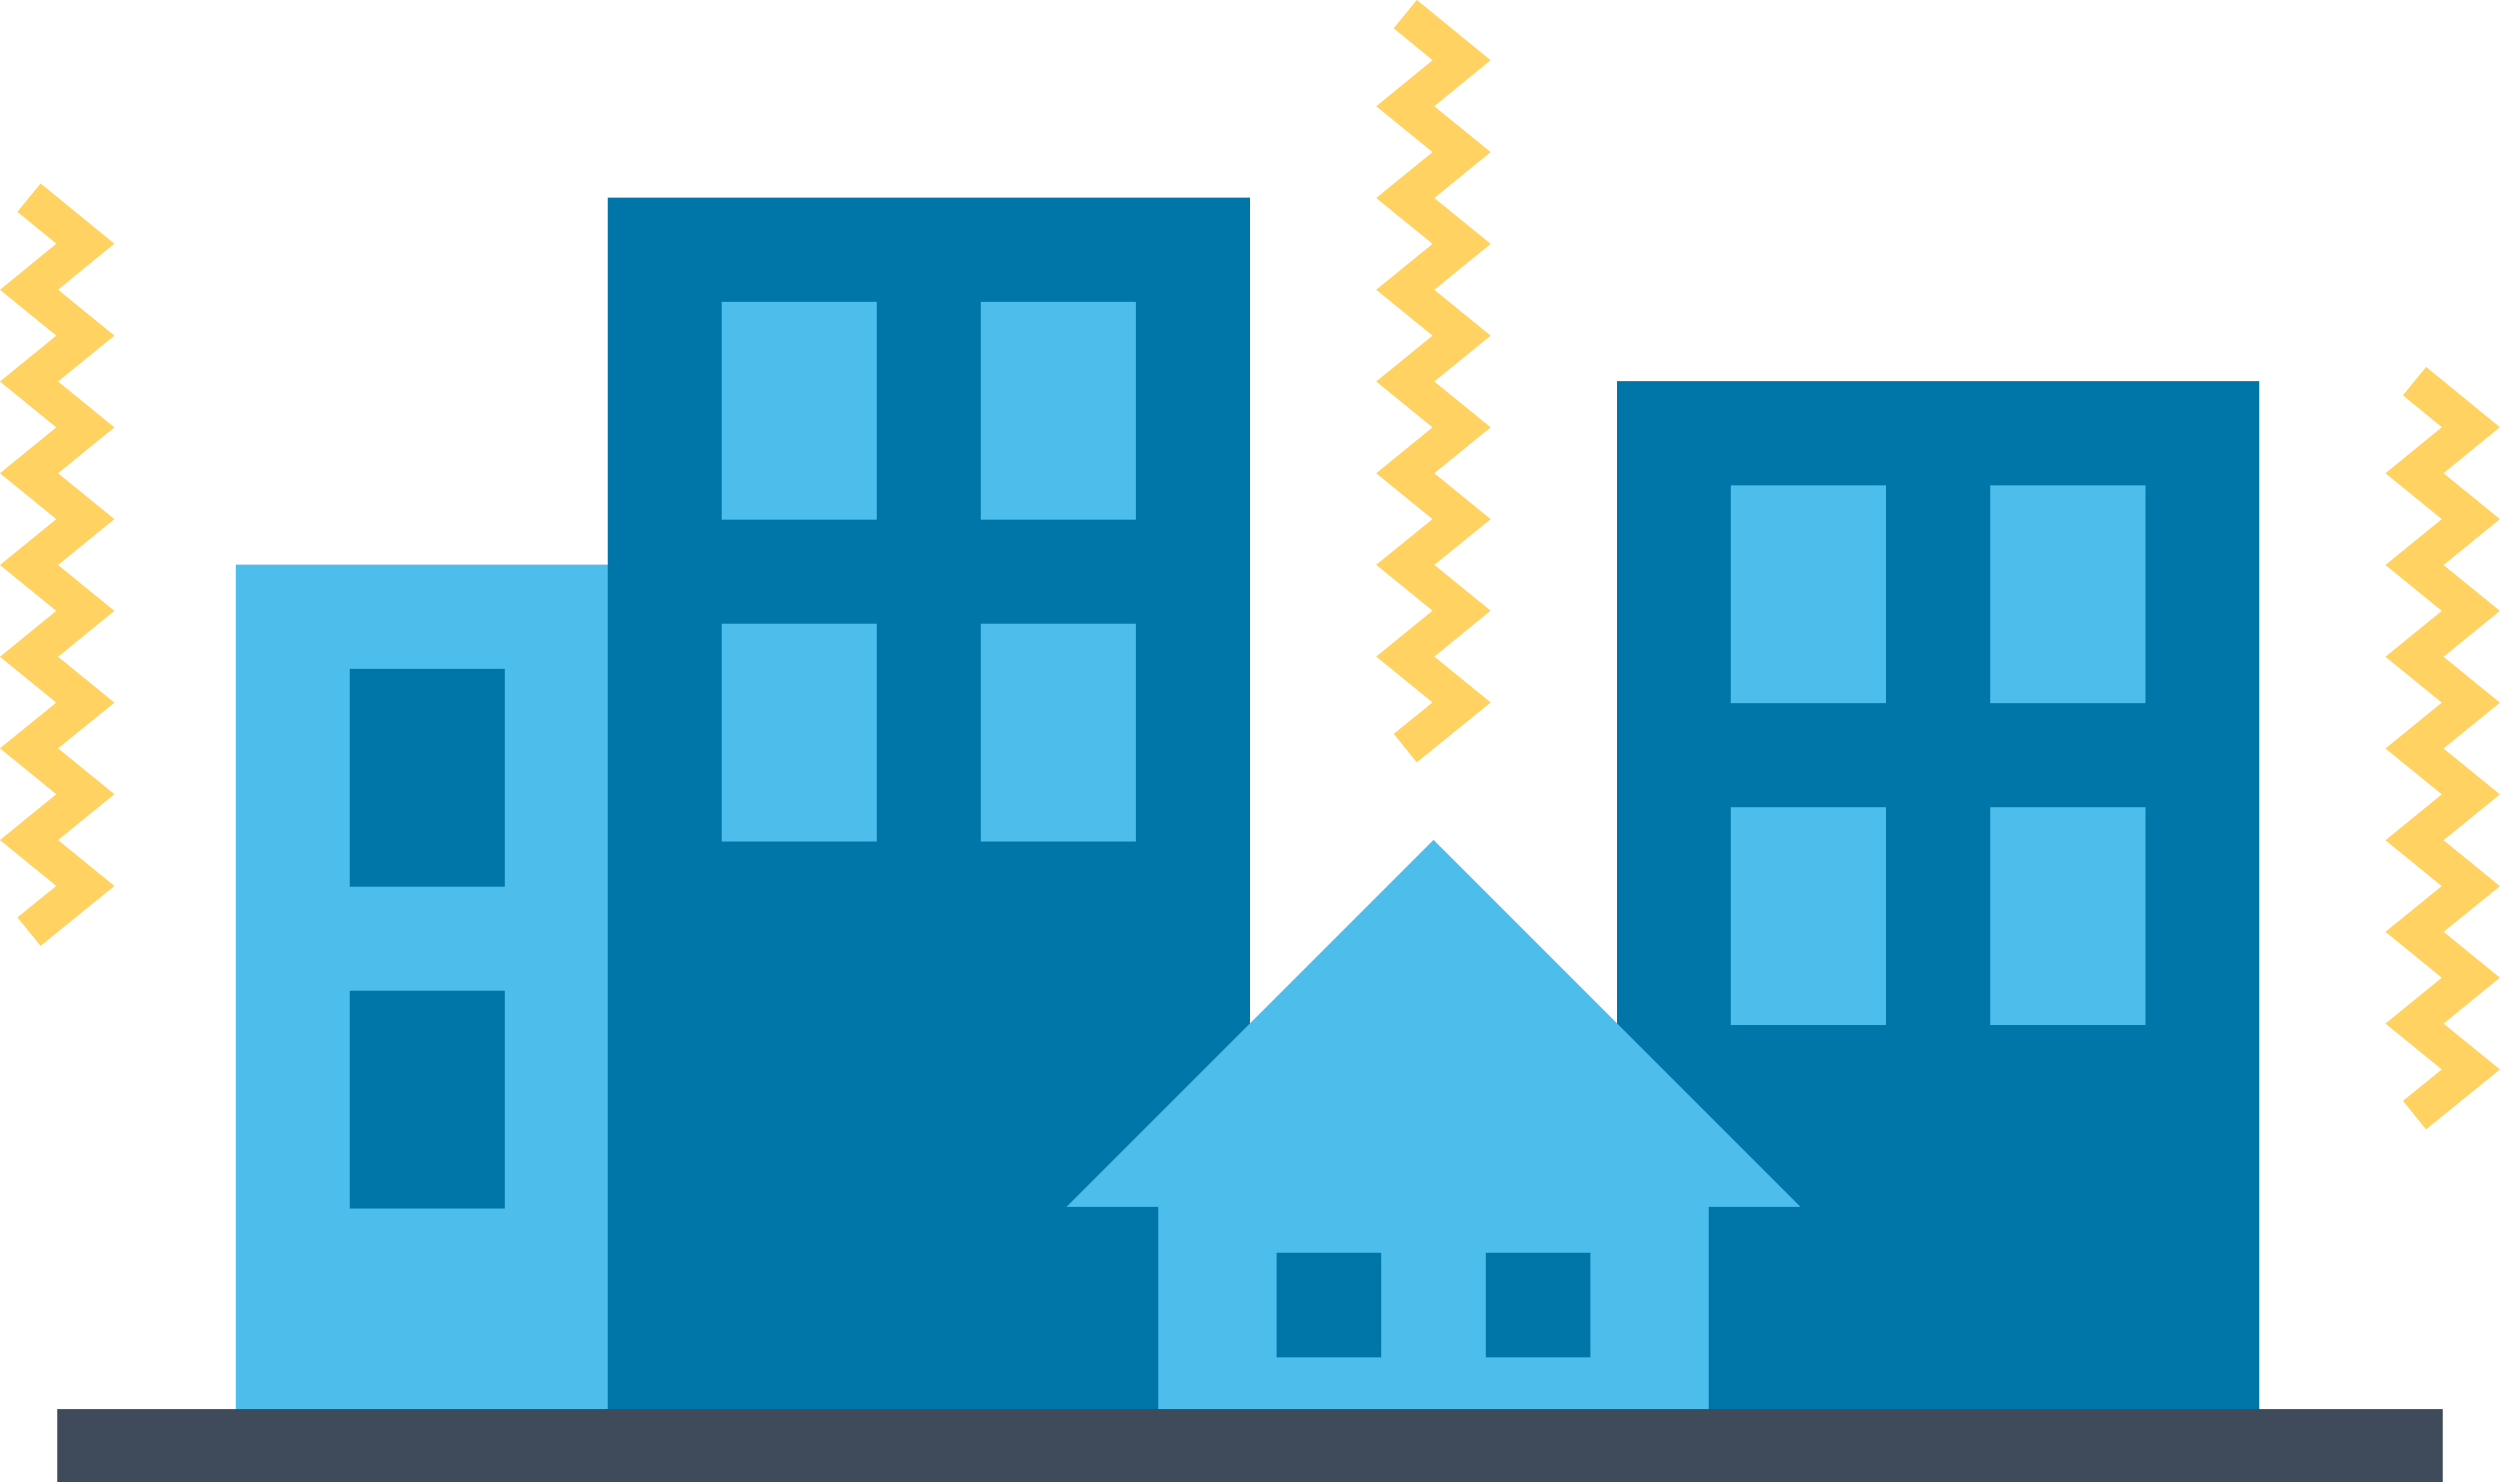
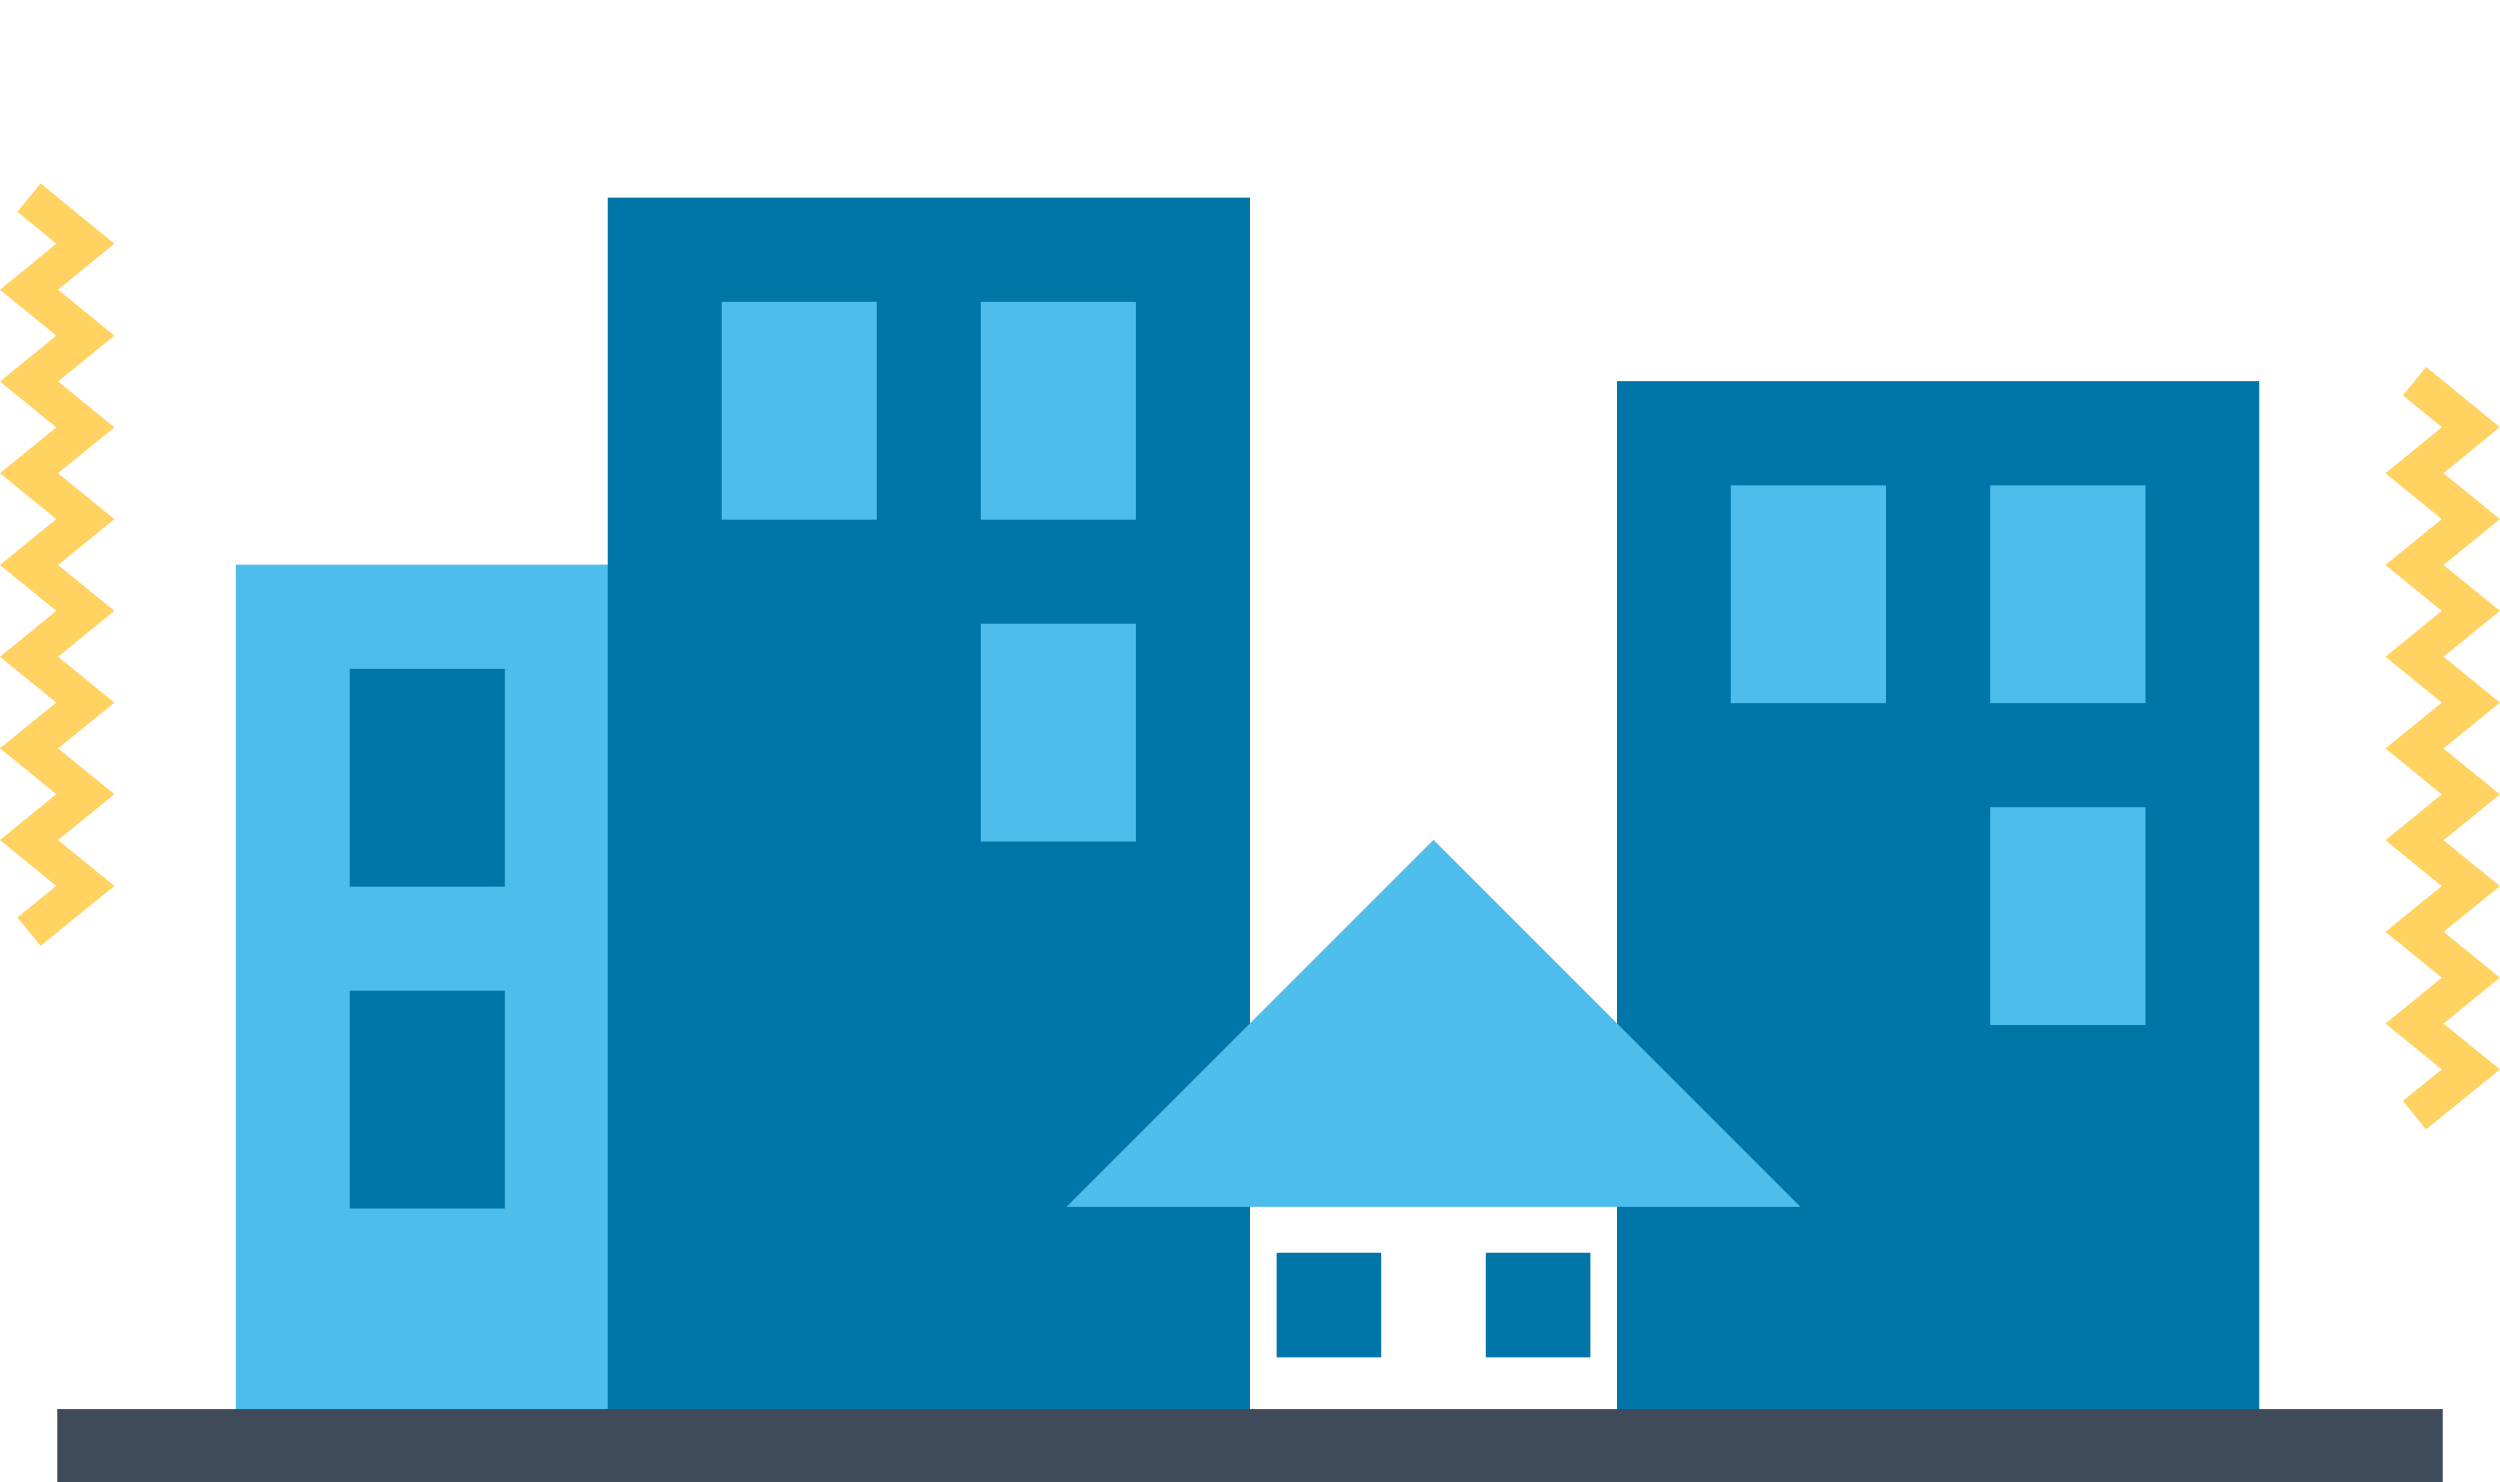
<svg xmlns="http://www.w3.org/2000/svg" id="_レイヤー_1" data-name="レイヤー 1" viewBox="0 0 136.24 80.79">
  <defs>
    <style>
      .cls-1 {
        fill-rule: evenodd;
      }

      .cls-1, .cls-2 {
        fill: #4dbdeb;
      }

      .cls-3 {
        fill: #0075a8;
      }

      .cls-4 {
        fill: none;
        stroke: #ffd262;
        stroke-width: 2px;
      }

      .cls-5 {
        fill: #3f4a5a;
      }
    </style>
  </defs>
  <g>
    <rect class="cls-3" x="88.12" y="20.77" width="35" height="60" />
    <g>
      <rect class="cls-2" x="94.32" y="26.45" width="8.46" height="11.87" />
-       <rect class="cls-2" x="94.32" y="43.99" width="8.46" height="11.87" />
      <rect class="cls-2" x="108.46" y="26.45" width="8.46" height="11.87" />
      <rect class="cls-2" x="108.46" y="43.99" width="8.46" height="11.87" />
    </g>
  </g>
  <g>
    <rect class="cls-2" x="12.85" y="30.77" width="35" height="50" />
    <g>
      <rect class="cls-3" x="19.06" y="36.45" width="8.45" height="11.87" />
      <rect class="cls-3" x="19.06" y="53.99" width="8.45" height="11.87" />
-       <rect class="cls-3" x="33.18" y="36.45" width="8.45" height="11.87" />
      <rect class="cls-3" x="33.18" y="53.99" width="8.45" height="11.87" />
    </g>
  </g>
  <g>
    <rect class="cls-3" x="33.12" y="10.77" width="35" height="70" />
    <g>
      <rect class="cls-2" x="39.33" y="16.45" width="8.45" height="11.87" />
-       <rect class="cls-2" x="39.33" y="33.99" width="8.45" height="11.87" />
      <rect class="cls-2" x="53.45" y="16.45" width="8.45" height="11.87" />
      <rect class="cls-2" x="53.45" y="33.99" width="8.45" height="11.87" />
    </g>
  </g>
  <g>
-     <rect class="cls-2" x="63.12" y="60.77" width="30" height="20" />
    <polygon class="cls-1" points="78.12 45.77 58.12 65.77 98.12 65.77 78.12 45.77" />
    <g>
      <rect class="cls-3" x="80.97" y="68.27" width="5.7" height="5.7" />
      <rect class="cls-3" x="69.57" y="68.27" width="5.7" height="5.7" />
    </g>
  </g>
  <rect class="cls-5" x="3.12" y="76.79" width="130" height="4" />
  <polyline class="cls-4" points="1.58 50.77 4.65 48.28 1.58 45.78 4.65 43.28 1.58 40.78 4.65 38.29 1.58 35.79 4.65 33.29 1.58 30.79 4.65 28.29 1.58 25.79 4.65 23.29 1.58 20.79 4.65 18.29 1.58 15.79 4.65 13.28 1.58 10.77" />
-   <polyline class="cls-4" points="76.58 40.77 79.65 38.28 76.58 35.78 79.65 33.28 76.58 30.78 79.65 28.29 76.58 25.79 79.65 23.29 76.58 20.79 79.65 18.29 76.58 15.79 79.65 13.29 76.58 10.79 79.65 8.29 76.58 5.79 79.65 3.28 76.58 .77" />
  <polyline class="cls-4" points="131.58 60.77 134.65 58.28 131.58 55.78 134.65 53.28 131.58 50.78 134.65 48.29 131.58 45.79 134.65 43.29 131.58 40.79 134.65 38.29 131.58 35.79 134.65 33.29 131.58 30.79 134.65 28.29 131.58 25.79 134.65 23.28 131.58 20.77" />
</svg>